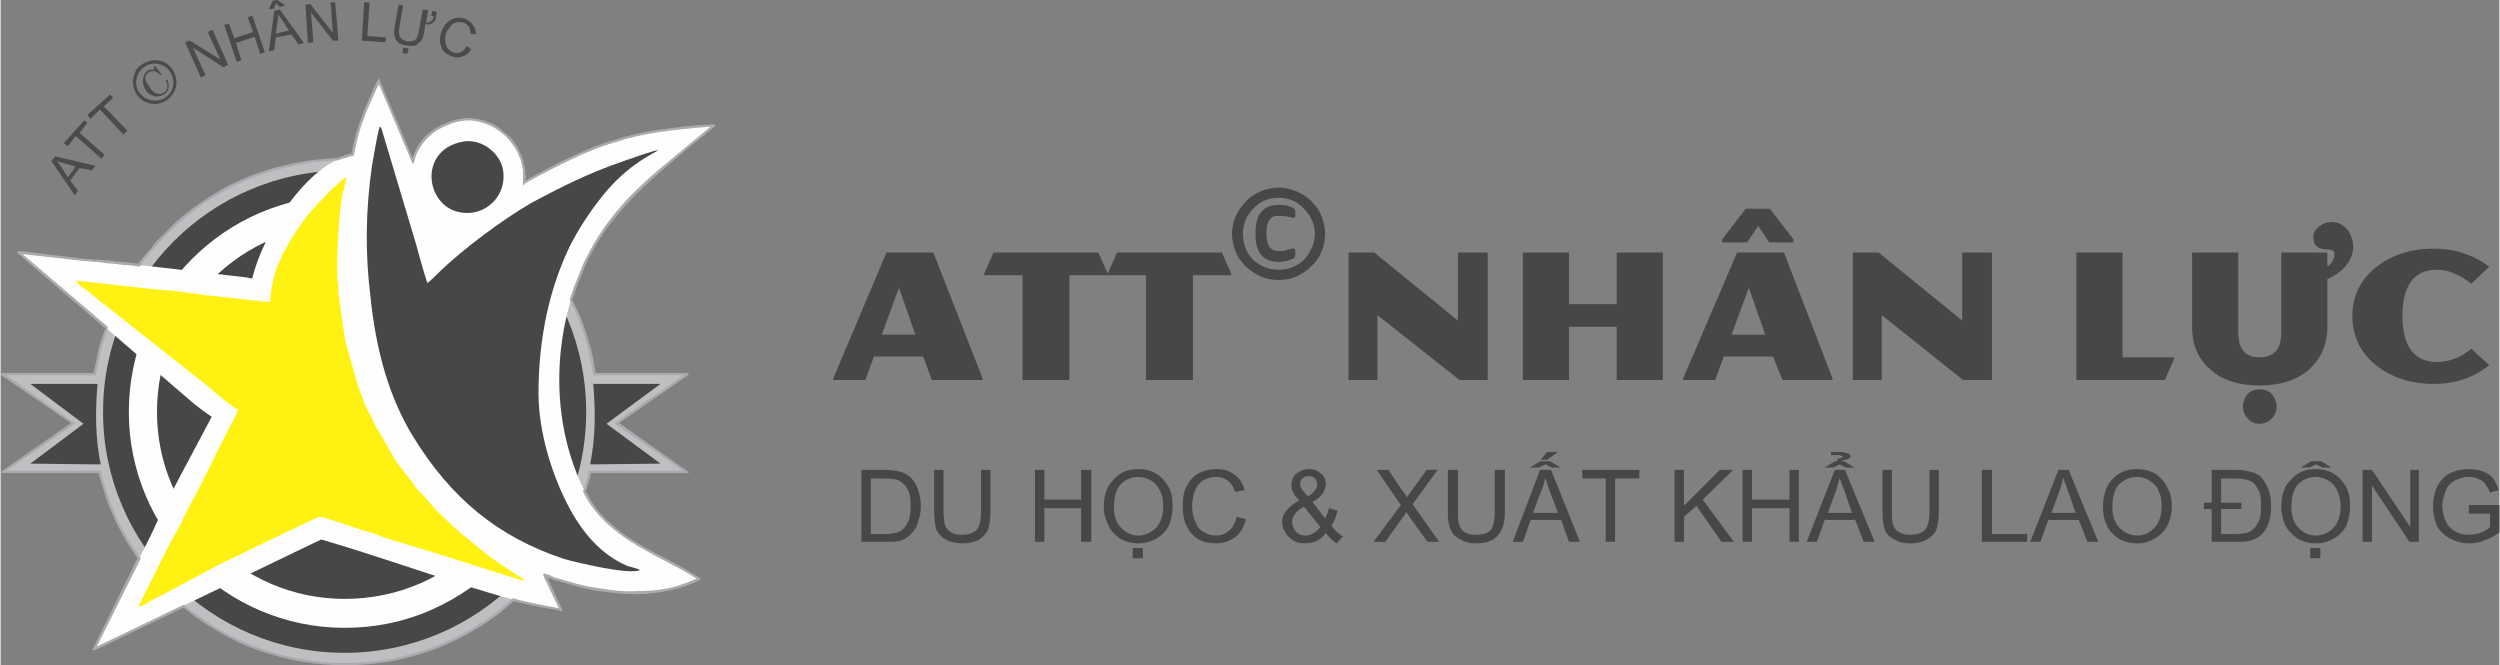
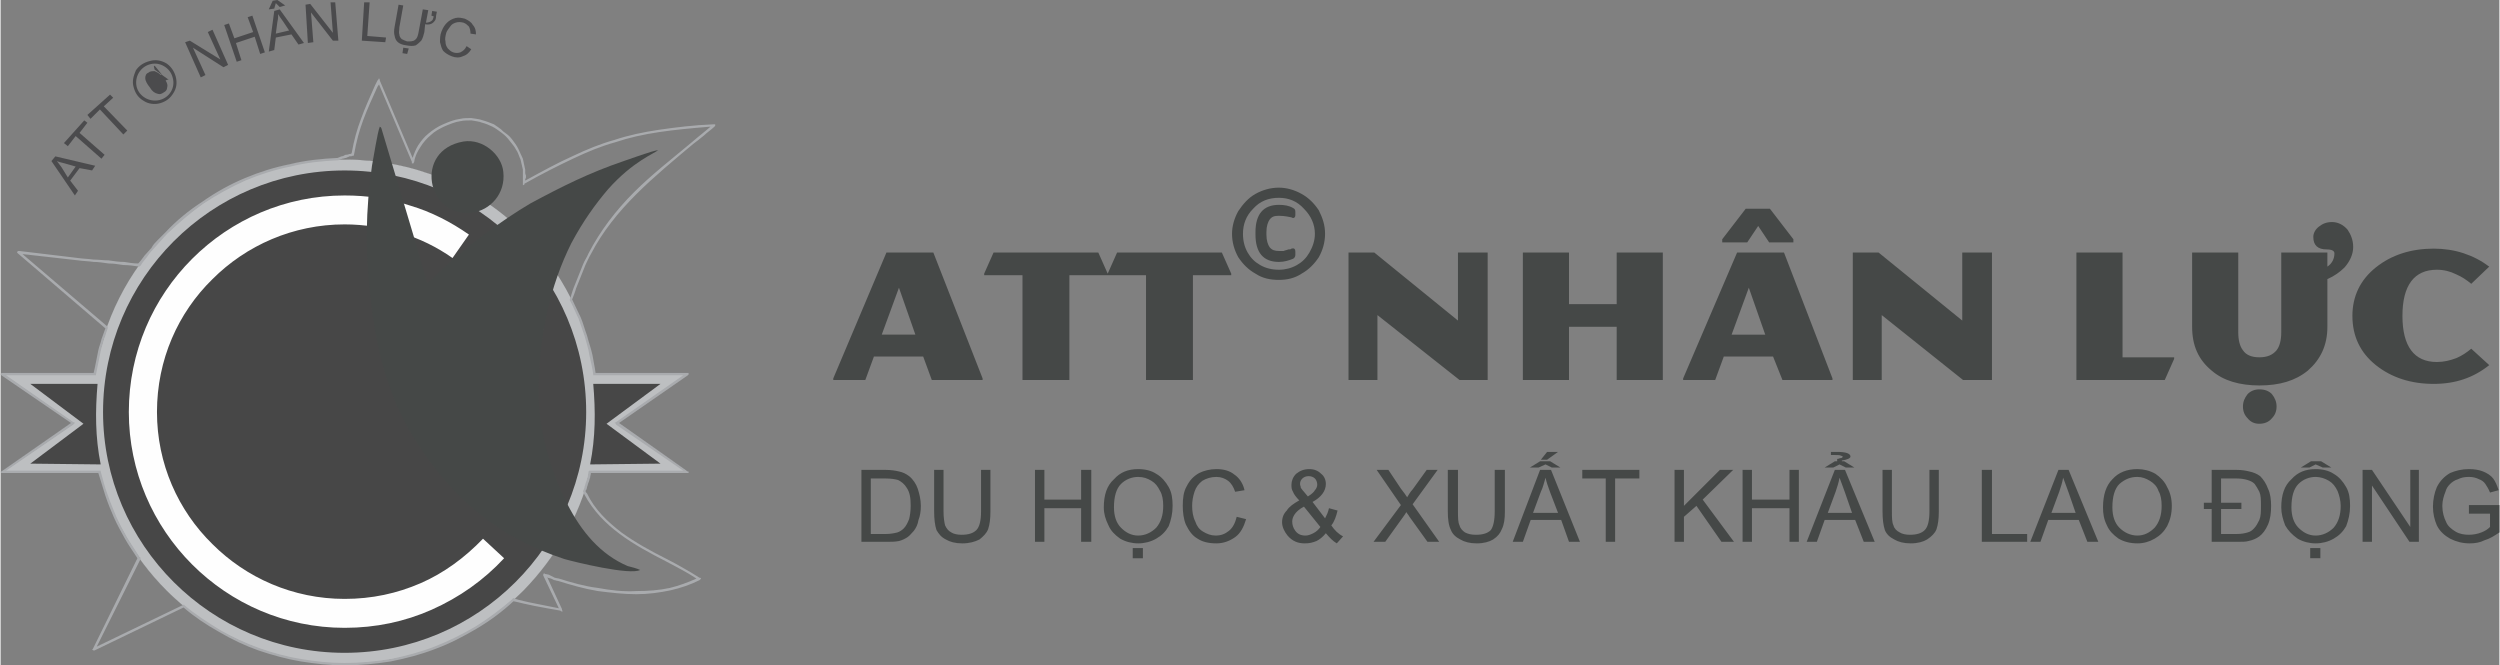
<svg xmlns="http://www.w3.org/2000/svg" xml:space="preserve" width="635px" height="169px" version="1.1" style="shape-rendering:geometricPrecision; text-rendering:geometricPrecision; image-rendering:optimizeQuality; fill-rule:evenodd; clip-rule:evenodd" viewBox="0 0 3196 851">
  <rect x="0" y="0" width="3196" height="851" fill="#808080" stroke="none" />
  <defs>
    <style type="text/css">
   
    .str1 {stroke:#474747;stroke-width:5.941}
    .str0 {stroke:#373435;stroke-width:5.24}
    .fil0 {fill:none}
    .fil4 {fill:#FEFEFE}
    .fil1 {fill:#BDBFC1}
    .fil11 {fill:#4B4B4D}
    .fil6 {fill:#FFF212}
    .fil7 {fill:#454847}
    .fil3 {fill:#474747}
    .fil5 {fill:#FEFEFE;fill-rule:nonzero}
    .fil9 {fill:#A9ABAE;fill-rule:nonzero}
    .fil8 {fill:#606062;fill-rule:nonzero}
    .fil12 {fill:#4B4B4D;fill-rule:nonzero}
    .fil2 {fill:#282829;fill-rule:nonzero}
    .fil10 {fill:#454847;fill-rule:nonzero}
   
  </style>
  </defs>
  <g id="Layer_x0020_1">
    <path class="fil0 str0" d="M124 482c21,-155 155,-275 316,-275 162,0 295,120 317,275m-628 119l-117 0 86 -60 -86 -59 112 0m633 0l111 0 -85 59 85 60 -117 0m0 0c-33,141 -160,245 -311,245 -151,0 -277,-104 -311,-245m311 -384c171,0 309,139 309,310 0,170 -138,309 -309,309 -170,0 -309,-139 -309,-309 0,-171 139,-310 309,-310z" />
    <path class="fil1" d="M760 479l118 0 -90 62 90 63 -124 0c-14,57 -44,109 -85,151 -61,61 -143,94 -229,94 -86,0 -167,-33 -228,-94 -42,-42 -71,-94 -85,-151l-125 0 90 -63 -90 -62 119 0c10,-69 42,-132 91,-181 61,-61 142,-94 228,-94 86,0 168,33 229,94 49,49 81,112 91,181l0 0 0 0zm-320 -258c-169,0 -306,137 -306,306 0,168 137,305 306,305 169,0 306,-137 306,-305 0,-169 -137,-306 -306,-306z" />
-     <path class="fil2" d="M760 478l118 0 2 0 -1 1 -90 62 90 63 1 0 -2 0 -124 0c-7,29 -18,56 -32,81 -14,26 -32,49 -53,70 -31,31 -66,54 -105,70 -39,16 -81,25 -124,25 -43,0 -85,-9 -124,-25 -38,-16 -74,-39 -104,-70 -21,-21 -39,-44 -53,-70 -15,-25 -26,-52 -33,-81l-124 0 -1 0 1 0 90 -63 -90 -62 -1 -1 1 0 118 0c6,-34 16,-66 31,-97 16,-30 36,-59 61,-83l0 0c30,-30 66,-54 104,-70 39,-16 81,-25 124,-25 43,0 85,9 124,25 39,16 74,40 105,70 24,24 45,53 60,83 15,30 26,63 31,97l0 0zm117 1l-117 0 -1 0 0 0 0 0 0 0c-5,-34 -15,-67 -31,-98 -15,-30 -35,-58 -60,-83 -30,-30 -66,-54 -104,-70 -39,-16 -81,-24 -124,-24 -43,0 -85,8 -123,24 -39,16 -75,40 -105,70l0 0c-24,25 -45,53 -60,83 -15,31 -26,64 -31,98l0 0 0 0 -118 0 90 62 0 0 0 1 -90 62 124 0 0 0 0 0c7,28 18,56 32,81 15,25 32,49 53,70 30,30 66,54 105,70 38,16 80,24 123,24 43,0 85,-8 124,-24 38,-16 74,-40 104,-70 21,-21 39,-45 53,-70 15,-25 26,-53 33,-81l0 0 0 0 123 0 -89 -62 0 -1 0 0 89 -62zm-437 -258c-84,0 -161,34 -216,89 -55,56 -89,132 -89,217 0,84 34,160 89,216 55,55 132,89 216,89 85,0 161,-34 216,-89 56,-56 90,-132 90,-216 0,-85 -34,-161 -90,-217 -55,-55 -131,-89 -216,-89zm-216 89c55,-55 132,-90 216,-90 85,0 161,35 217,90 55,55 90,132 90,217 0,84 -35,161 -90,216 -56,56 -132,90 -217,90 -84,0 -161,-34 -216,-90 -56,-55 -90,-132 -90,-216 0,-85 34,-162 90,-217z" />
    <path class="fil3" d="M128 594l-90 -1 68 -51 -68 -51 86 0c-3,35 -3,68 4,103z" />
    <path class="fil3 str1" d="M134 527c0,168 137,305 306,305 169,0 306,-137 306,-305 0,-169 -137,-306 -306,-306 -169,0 -306,137 -306,306z" />
-     <path class="fil4" d="M527 207c8,-29 32,-48 61,-53 19,-4 39,2 54,15 15,12 25,29 27,48 1,6 1,11 1,17 91,-52 137,-68 242,-74 -59,50 -123,96 -159,165 -48,93 -53,213 -4,307 28,56 95,77 144,108 -52,28 -124,20 -180,2 -6,-2 -12,-5 -17,-7l21 45c-50,-9 -74,-16 -122,-31 -61,-19 -123,-41 -185,-59l-291 140 73 -145c23,-51 52,-102 78,-152 -8,-5 -15,-11 -22,-16l-225 -194 76 9c72,5 145,15 217,23 2,1 4,1 6,1 12,-54 71,-150 129,-158 6,-38 17,-60 33,-94l43 103z" />
    <path class="fil5" d="M578 330c-20,-14 -42,-25 -66,-32 -22,-7 -47,-11 -72,-11 -66,0 -126,27 -169,70 -44,43 -71,103 -71,170 0,66 27,126 71,169 43,43 103,70 169,70 35,0 67,-7 97,-20 30,-13 57,-33 80,-57l27 25c-26,28 -57,50 -93,66 -34,15 -71,23 -111,23 -76,0 -145,-31 -195,-81 -50,-50 -81,-119 -81,-195 0,-77 31,-146 81,-196 50,-50 119,-81 195,-81 29,0 57,4 84,13 27,8 52,21 75,37l-21 30zm80 298c2,-4 3,-6 3,-7 2,-4 3,-6 5,-13l35 10c-3,11 -4,13 -7,19 -1,2 -2,5 -3,6l-33 -15zm2 -193c-2,-4 -3,-7 -4,-10 -3,-7 -5,-13 -9,-20l32 -18c6,10 8,17 11,25 1,3 3,7 4,9l-34 14z" />
    <path class="fil3" d="M754 594l90 -1 -69 -51 69 -51 -86 0c3,35 3,68 -4,103z" />
-     <path class="fil6" d="M670 743c-2,-4 -7,-6 -15,-11l-28 -19c-29,-23 -48,-38 -73,-64l-14 -16c-2,-2 -4,-4 -6,-6 -2,-2 -4,-4 -5,-7 -16,-21 -21,-24 -34,-49l-13 -22c-3,-5 -5,-10 -8,-16 -8,-13 -13,-29 -18,-43l-13 -46c-2,-8 -3,-11 -4,-20l-6 -43c-2,-9 0,-15 -2,-23 -2,-21 2,-95 7,-112 1,-4 4,-15 4,-19 -4,1 -6,4 -9,7 -8,7 -11,9 -17,16 -13,13 -26,27 -36,43 -8,11 -13,21 -15,25 -7,10 -4,8 -8,16 -1,3 -1,2 -3,6 0,2 -1,4 -2,6 -4,14 -7,25 -7,40 -11,0 -22,-2 -32,-3l-46 -5c-7,0 -10,-2 -15,-2 -11,-1 -21,-3 -31,-4 -41,-3 -82,-9 -124,-13 1,4 3,5 6,7 2,2 4,3 7,5 5,4 8,7 12,10l143 113c2,2 4,3 6,5 7,6 25,22 33,25 -10,22 -22,42 -32,64l-16 32c-3,7 -21,38 -24,47 -3,7 -14,24 -17,31l-39 78c4,0 11,-4 15,-7 4,-2 9,-5 14,-7l71 -38c13,-7 30,-14 43,-21 6,-3 10,-5 15,-7 5,-3 10,-5 14,-7l59 -28c5,-1 56,18 66,20 4,1 11,4 16,6l49 15c16,4 122,39 132,41z" />
    <path class="fil7" d="M688 503c0,-73 15,-138 42,-192 15,-28 30,-49 47,-69 32,-36 60,-46 64,-50 -8,1 -35,11 -44,14 -44,15 -78,32 -119,54 -36,21 -86,58 -117,88 -3,3 -12,12 -15,14 -2,-4 -13,-43 -15,-51l-44 -147c-1,-2 -1,-1 -2,-2 -3,7 -8,40 -10,50 -8,56 -9,110 -2,167 7,69 24,130 55,180 48,78 108,128 193,156 14,4 84,21 97,14 -4,-2 -12,-4 -16,-5 -35,-15 -59,-44 -77,-79 -19,-37 -37,-91 -37,-142z" />
    <path class="fil7" d="M592 181c-64,11 -47,98 11,91 23,-3 43,-24 40,-52 -2,-22 -26,-43 -51,-39z" />
    <path class="fil8" d="M760 478l118 0 2 0 -1 1 -90 62 90 62 1 1 -2 0 -124 0c-1,4 -2,8 -3,12 -1,4 -2,9 -4,13l1 1c0,1 1,1 1,2 21,41 63,63 103,84 14,8 28,15 42,24l0 0 -1 1c-23,12 -51,17 -80,17 -34,1 -69,-6 -100,-16 -3,-1 -6,-2 -9,-3 -2,-1 -5,-2 -8,-3l21 44 0 0 -1 0c-12,-2 -23,-4 -32,-6 -10,-2 -19,-4 -28,-6 -30,26 -64,47 -100,61 -37,14 -76,21 -116,21 -38,0 -75,-7 -110,-19 -34,-13 -67,-31 -96,-55l-115 55 -1 0 1 -1 58 -116c-12,-17 -22,-34 -31,-53 -8,-18 -15,-37 -20,-57l-124 0 -1 0 1 -1 89 -62 -89 -62 -1 -1 1 0 118 0c2,-10 4,-20 6,-29 3,-10 6,-20 9,-29l-112 -97 -1 -1 1 1 76 8 0 0c13,1 26,2 39,4 13,1 26,2 39,4 5,-8 11,-15 16,-21 6,-7 12,-14 19,-20 29,-30 63,-53 101,-69 37,-16 77,-25 119,-26 3,-1 6,-2 9,-3 3,-1 6,-2 9,-3 6,-35 16,-56 30,-87 1,-2 2,-4 3,-6l1 -1 0 1 43 101c4,-13 11,-25 21,-34 11,-9 25,-15 40,-18 9,-1 19,-1 28,2 10,2 19,7 27,13 7,6 13,14 18,22 5,9 8,18 9,27 0,3 0,6 0,8 0,3 0,5 0,8 46,-26 80,-42 115,-53 36,-11 74,-17 127,-20l2 0 -1 1c-9,7 -19,15 -28,22 -50,42 -101,84 -131,142 -5,9 -9,19 -13,28 -4,10 -8,20 -11,30 8,15 14,31 19,47 5,16 9,32 11,48l0 0 0 0zm117 1l-117 0 -1 0 0 0 0 0 0 0c-2,-17 -6,-33 -11,-49 -5,-16 -11,-32 -19,-46l0 -1 0 0c3,-10 7,-20 11,-30 4,-10 8,-19 13,-29 30,-58 81,-100 132,-141 8,-8 17,-15 26,-22 -52,3 -90,9 -125,20 -36,11 -70,27 -116,53l-1 1 0 -1c0,-3 1,-6 0,-9 0,-2 0,-5 0,-8 -1,-9 -4,-18 -9,-26 -4,-8 -11,-16 -18,-22 -8,-6 -17,-11 -26,-13 -9,-3 -19,-3 -28,-2 -15,3 -29,9 -39,18 -10,9 -18,21 -21,35l-1 1 0 -1 -43 -102 -3 5c-14,31 -24,53 -30,88l0 0 0 0c-3,1 -6,1 -10,2 -3,1 -6,3 -9,4l0 0 0 0c-42,1 -82,10 -119,26 -37,16 -71,39 -101,69 -6,6 -12,12 -18,19 -6,7 -11,14 -16,21l-1 1 0 0c-13,-2 -26,-3 -39,-4 -13,-2 -26,-3 -39,-4l0 0 -74 -8 111 95 0 0 0 1c-3,9 -6,19 -9,29 -2,10 -4,20 -6,30l0 0 0 0 -117 0 89 62 0 0 0 1 -89 61 123 0 0 0 0 1c5,20 12,39 20,57 9,19 19,36 31,53l0 0 0 0 -58 115 114 -54 0 0 0 0c29,24 62,42 97,55 34,12 71,19 109,19 40,0 79,-7 116,-21 36,-14 70,-35 99,-61l1 0 0 0c9,2 18,4 28,6 9,2 20,4 32,6l-21 -44 0 -1 1 1c3,1 6,2 9,3 3,1 6,2 9,3 30,10 65,17 99,17 28,-1 56,-6 79,-18 -12,-8 -26,-15 -41,-23 -40,-21 -82,-43 -103,-85 0,0 -1,-1 -1,-1 0,-1 0,-2 -1,-2l0 0 0 -1c2,-4 3,-8 4,-12 1,-4 2,-8 3,-12l1 -1 0 0 123 0 -89 -61 -1 -1 1 0 89 -62z" />
    <g>
      <path class="fil9" d="M761 477l117 0 2 0 0 2 -1 1 -88 61 88 62 1 0 0 2 -2 0 -123 0c0,2 -1,4 -1,6 -1,2 -1,4 -2,6 -1,2 -1,4 -2,6 0,2 -1,4 -2,5l1 2 1 1c10,21 26,36 44,50 18,13 38,24 58,34 8,4 15,8 22,12 7,4 14,8 20,12l1 0 1 1 -1 1 -1 1 0 0c-12,6 -24,10 -37,13 -14,3 -29,5 -44,5 -16,0 -33,-2 -49,-4 -18,-3 -35,-8 -51,-13l0 0c-2,0 -3,-1 -5,-1l0 0 -4 -2 0 0 -4 -1 0 0 -1 -1 19 41 0 1 1 2 -2 0 -1 -1c-6,-1 -12,-2 -17,-3 -5,-1 -11,-2 -16,-3 -5,-1 -9,-2 -14,-3 -4,-1 -8,-2 -13,-3 -14,13 -30,25 -47,35 -17,10 -34,19 -53,26 -18,7 -37,12 -57,16 -19,3 -39,5 -59,5 -19,0 -37,-2 -56,-5 -18,-3 -36,-8 -54,-14 -17,-6 -34,-14 -51,-24 -16,-9 -31,-19 -45,-31l-114 55 -1 0 -2 -1 1 -1 0 0 57 -116c-5,-8 -11,-16 -16,-25 -5,-9 -10,-18 -14,-27 -4,-9 -8,-19 -11,-28 -3,-10 -6,-19 -9,-29l-123 0 -1 0 -1 -2 1 0 89 -62 -89 -61 -1 -1 1 -2 1 0 117 0c1,-4 2,-9 3,-14 1,-5 2,-10 3,-15 1,-5 3,-9 4,-14 2,-5 3,-9 5,-14l-112 -96 -1 -1 1 -2 2 0 75 9 0 0c7,1 13,1 20,2l0 0c6,0 13,1 19,1 7,1 13,2 20,2 6,1 12,2 18,2 3,-3 5,-6 8,-10 3,-3 6,-7 9,-10 2,-4 5,-7 8,-10 3,-3 7,-7 10,-10l0 0c14,-15 30,-28 47,-39 17,-12 35,-22 54,-30 19,-8 38,-14 58,-18 20,-5 41,-7 61,-8 2,-1 3,-1 5,-2l0 0c2,0 3,-1 5,-2 1,0 3,0 5,-1 1,0 2,0 3,-1 3,-17 7,-31 12,-44 5,-14 11,-27 18,-43l3 -6 1 -1 1 -2 1 2 0 1 42 99c2,-6 4,-11 7,-16 4,-6 8,-11 13,-15 6,-5 12,-9 19,-12 7,-3 14,-6 22,-7 4,-1 9,-1 14,-1 5,1 10,1 15,3 4,1 9,3 14,5 4,3 8,5 12,9 4,3 8,6 11,10l0 0c3,4 6,8 8,12 2,4 4,9 6,13 1,5 2,9 3,14 0,1 0,3 0,4 0,2 1,3 1,4 0,2 0,3 -1,4l0 2c22,-12 42,-23 60,-31 19,-9 36,-16 54,-21 18,-6 37,-10 57,-13 21,-3 44,-6 70,-7l0 0 2 0 0 2 -1 1c-4,4 -9,7 -13,11 -6,5 -10,8 -14,11l0 0c-50,42 -101,83 -131,141 -3,5 -5,10 -7,14 -2,5 -4,10 -6,15 -2,5 -4,10 -6,15 -1,4 -3,9 -5,14 4,8 7,15 11,23 3,7 5,15 8,23 2,8 5,16 7,25 1,7 3,15 4,23zm112 3l-113 0 -1 0 -1 0 0 0 0 -1 0 0 0 0c-1,-8 -3,-16 -5,-25 -1,-8 -4,-16 -6,-24 -3,-8 -5,-15 -8,-23 -4,-8 -7,-16 -11,-23l0 0 0 0 0 -1 0 0 0 0c2,-5 3,-10 5,-15 2,-5 4,-10 6,-15 2,-5 4,-10 6,-15 2,-5 5,-9 7,-14 15,-29 35,-55 58,-78 23,-23 49,-43 74,-64l0 0 0 0 0 0c8,-7 16,-13 24,-20 -25,2 -46,4 -66,7 -20,3 -38,7 -56,13 -18,5 -35,12 -54,21 -19,9 -39,19 -62,32l0 1 -2 1 0 -3 0 0c0,-2 0,-3 0,-5 0,-1 0,-2 0,-4 0,-1 0,-2 0,-4 0,-1 0,-2 0,-4 -1,-4 -2,-9 -3,-13 -2,-4 -3,-9 -6,-13 -2,-4 -5,-7 -8,-11 -3,-4 -6,-7 -10,-10 -4,-3 -8,-6 -12,-8 -4,-2 -9,-4 -13,-5 -5,-2 -9,-2 -14,-3 -5,0 -9,0 -14,1 -7,1 -14,4 -21,7 -6,3 -12,6 -17,11 -5,4 -10,10 -13,15 -4,6 -7,12 -8,19l0 0 -1 2 -2 0 0 -2 -42 -99 -2 3c-14,31 -24,52 -30,87l0 0 0 1 -1 0 0 0c-2,1 -3,1 -5,1 -1,1 -3,1 -4,2 -2,0 -3,1 -5,1l0 0c-2,1 -3,1 -5,2l0 0 0 0 0 0 0 0c-21,1 -41,3 -61,8 -20,4 -39,10 -58,18 -18,8 -36,18 -53,29 -17,12 -32,25 -47,39l0 0c-3,3 -6,7 -9,10 -3,3 -6,7 -9,10 -3,3 -6,7 -8,10 -3,4 -6,7 -8,11l0 0 -1 0 0 1 -1 0 0 0c-6,-1 -13,-2 -20,-2 -6,-1 -13,-2 -19,-2 -7,-1 -13,-2 -19,-2 -7,-1 -13,-1 -20,-2l0 0 0 0 -71 -8 109 93 0 0 0 0 0 1 0 1 0 0 0 0c-2,5 -3,10 -5,14 -1,5 -3,10 -4,15 -1,5 -2,10 -3,15 -1,5 -2,10 -3,15l0 0 0 0 0 1 -1 0 0 0 -114 0 86 60 1 0 1 1 -1 1 -1 1 0 0 -86 59 120 0 0 0 1 0 0 1 0 0 0 0c3,10 5,20 9,30 3,9 7,18 11,28 4,9 9,18 14,27 5,8 11,17 16,25l1 0 0 0 0 1 0 0 0 1 0 0 -56 112 110 -53 0 0 1 0 0 -1 1 1 0 0c14,12 30,22 46,32 16,9 33,17 50,23 17,6 35,11 54,14 18,3 36,5 55,5 20,0 40,-2 59,-5 19,-4 38,-9 56,-16 18,-7 36,-16 53,-26 16,-10 32,-22 47,-35l0 0 0 -1 1 0 0 0 0 0c5,2 9,3 14,4 4,1 9,2 14,3 5,1 10,2 15,3 5,1 10,2 15,3l-20 -42 0 -1 1 -2 1 1 5 1 0 0 4 2 4 2 0 0 5 1 0 0c16,5 33,10 50,12 16,3 33,5 49,4l0 0c15,0 29,-1 43,-4 12,-3 23,-7 34,-12 -12,-8 -26,-15 -39,-22l0 0 0 0 0 0c-41,-21 -82,-44 -104,-85l0 0 -1 -2 0 0 -1 -2 0 0 0 -1 0 0 0 0c1,-2 2,-4 2,-6 1,-2 1,-4 2,-6l0 0c1,-2 1,-4 2,-6 0,-2 1,-5 1,-7l0 0 1 -1 1 0 0 0 119 0 -86 -59 0 0 0 -1 -2 -1 2 -1 0 0 0 0 86 -60zm-441 -275l0 0 0 0z" />
    </g>
    <path class="fil10" d="M1191 486l-11 -30 -63 0 -11 30 -41 0 0 -2 68 -161 60 0 63 161 0 2 -65 0zm-42 -118l-22 60 43 0 -21 -60zm218 -16l0 134 -60 0 0 -134 -49 0 0 -2 12 -27 134 0 12 27 0 2 -49 0zm158 0l0 134 -60 0 0 -134 -49 0 0 -2 12 -27 134 0 12 27 0 2 -49 0zm341 134l-105 -83 0 83 -37 0 0 -163 33 0 107 87 0 -87 38 0 0 163 -36 0zm201 0l0 -68 -61 0 0 68 -59 0 0 -163 59 0 0 66 61 0 0 -66 59 0 0 163 -59 0zm195 -176l-14 -21 -14 21 -32 0 0 -4 30 -39 31 0 30 39 0 4 -31 0zm17 176l-12 -30 -63 0 -11 30 -41 0 0 -2 69 -161 60 0 62 161 0 2 -64 0zm-43 -118l-22 60 43 0 -21 -60zm274 118l-104 -83 0 83 -37 0 0 -163 33 0 107 87 0 -87 38 0 0 163 -37 0zm258 0l-113 0 0 -163 59 0 0 134 66 0 0 2 -12 27zm143 34c0,6 -2,11 -6,15 -4,5 -10,7 -16,7 -6,0 -11,-2 -15,-7 -4,-4 -6,-9 -6,-15 0,-6 2,-11 6,-16 4,-4 9,-6 15,-6 7,0 12,2 16,6 4,5 6,10 6,16zm65 -163l0 61c0,24 -9,42 -25,56 -16,13 -36,19 -62,19 -25,0 -46,-6 -61,-19 -17,-14 -25,-32 -25,-56l0 -95 59 0 0 102c0,10 2,18 6,23 4,6 11,9 21,9 10,0 17,-3 22,-9 4,-5 6,-13 6,-23l0 -102 59 0 0 18c6,-4 9,-10 9,-17 0,-3 -3,-5 -10,-5 -11,0 -17,-5 -17,-16 0,-5 3,-10 7,-13 5,-4 10,-6 17,-6 8,0 15,4 20,10 4,6 7,13 7,22 0,9 -4,18 -11,26 -6,6 -13,11 -22,15zm207 110c-20,16 -43,24 -71,24 -29,0 -54,-8 -74,-24 -20,-16 -30,-37 -30,-63 0,-25 10,-46 30,-62 20,-16 45,-24 74,-24 27,0 51,8 71,23l-23 22c-6,-5 -12,-9 -19,-12 -8,-4 -16,-6 -25,-6 -29,0 -44,20 -44,59 0,39 15,59 44,59 9,0 17,-2 25,-5 7,-3 13,-7 19,-12l23 21z" />
    <path class="fil10" d="M1605 300l0 -3c0,-23 10,-35 30,-35 7,0 13,1 18,4 2,1 3,2 3,5l0 4c0,3 -2,5 -5,3 -9,-2 -14,-2 -16,-2 -6,0 -9,1 -12,5 -2,3 -4,8 -4,16l0 3c0,8 2,13 4,16 3,4 7,5 12,5 2,0 4,0 6,0 2,-1 4,-1 6,-2 2,0 3,0 4,-1 3,-1 5,0 5,4l0 4c0,2 -1,4 -3,5 -5,2 -11,4 -18,4 -20,0 -30,-12 -30,-35zm89 -1c0,11 -3,21 -8,30 -6,9 -13,16 -22,21 -9,6 -19,8 -29,8 -11,0 -21,-2 -30,-8 -9,-5 -16,-12 -22,-21 -5,-9 -8,-19 -8,-30 0,-10 3,-20 8,-29 6,-9 13,-17 22,-22 9,-5 19,-8 30,-8 10,0 20,3 29,8 9,5 16,12 22,21 5,10 8,19 8,30zm-13 0c0,-12 -5,-23 -14,-32 -9,-10 -20,-14 -32,-14 -13,0 -24,4 -33,14 -9,9 -13,20 -13,32 0,9 2,17 6,24 4,7 9,12 16,16 7,4 15,6 24,6 8,0 16,-2 23,-6 7,-4 12,-9 16,-16 4,-7 7,-15 7,-24z" />
    <path class="fil10" d="M1101 693l0 -92 31 0c7,0 13,1 17,2 5,1 9,3 13,6 5,4 9,10 11,16 2,6 4,14 4,22 0,7 -1,13 -3,18 -1,6 -3,10 -6,14 -3,3 -5,6 -8,8 -3,2 -7,4 -11,5 -5,1 -10,1 -15,1l-33 0zm12 -10l19 0c6,0 11,-1 15,-2 3,-1 6,-3 8,-5 3,-3 5,-7 7,-12 1,-4 2,-10 2,-17 0,-10 -1,-17 -5,-23 -3,-5 -7,-8 -11,-10 -3,-1 -9,-2 -16,-2l-19 0 0 71zm141 -82l12 0 0 53c0,10 -1,17 -3,23 -2,5 -6,9 -11,13 -6,3 -13,5 -22,5 -9,0 -16,-2 -21,-5 -6,-3 -9,-7 -12,-12 -2,-6 -3,-14 -3,-24l0 -53 12 0 0 53c0,8 1,14 2,18 2,4 4,7 8,9 3,2 8,3 13,3 9,0 15,-2 19,-6 4,-4 6,-12 6,-24l0 -53zm69 92l0 -92 12 0 0 38 47 0 0 -38 13 0 0 92 -13 0 0 -43 -47 0 0 43 -12 0zm88 -44c0,-16 4,-28 13,-36 8,-9 18,-13 31,-13 9,0 17,2 23,6 7,4 12,10 16,17 4,7 5,15 5,24 0,10 -2,18 -5,26 -4,7 -9,12 -16,16 -7,4 -15,6 -23,6 -8,0 -16,-2 -23,-6 -7,-5 -12,-10 -15,-17 -4,-8 -6,-15 -6,-23zm13 0c0,11 3,20 9,26 6,6 13,10 22,10 9,0 17,-4 23,-10 6,-7 9,-16 9,-28 0,-7 -1,-14 -4,-19 -3,-6 -6,-10 -11,-13 -5,-3 -10,-5 -17,-5 -8,0 -16,3 -22,9 -6,6 -9,16 -9,30zm24 65l0 -13 13 0 0 13 -13 0zm133 -53l12 3c-3,10 -7,18 -14,23 -7,5 -15,8 -24,8 -10,0 -18,-2 -24,-6 -7,-4 -11,-10 -15,-18 -3,-7 -4,-16 -4,-24 0,-10 1,-18 5,-25 4,-8 9,-13 16,-17 6,-3 14,-5 22,-5 9,0 17,2 23,7 6,4 11,11 13,20l-12 2c-2,-6 -5,-11 -9,-14 -4,-3 -9,-5 -15,-5 -7,0 -13,2 -18,5 -5,4 -8,8 -10,14 -2,6 -3,12 -3,18 0,7 1,14 4,20 2,6 5,10 10,13 5,3 10,5 16,5 7,0 12,-2 17,-6 5,-4 8,-10 10,-18zm114 21c-4,5 -8,8 -12,10 -5,2 -9,3 -15,3 -9,0 -16,-3 -22,-10 -4,-5 -7,-11 -7,-17 0,-6 2,-11 6,-15 3,-5 9,-9 16,-13 -4,-4 -7,-8 -8,-11 -2,-3 -2,-6 -2,-9 0,-5 2,-10 6,-14 5,-4 10,-6 17,-6 6,0 11,2 15,6 4,3 6,8 6,13 0,9 -6,17 -17,23l16 21c2,-4 4,-8 5,-13l11 3c-2,8 -4,14 -8,19 4,6 9,11 15,14l-8 9c-5,-3 -9,-7 -14,-13zm-23 -47c5,-3 8,-6 9,-8 2,-2 3,-5 3,-7 0,-3 -1,-6 -3,-8 -2,-2 -5,-3 -8,-3 -3,0 -6,1 -8,3 -2,2 -3,4 -3,7 0,2 1,3 1,5 1,1 2,3 4,5l5 6zm16 39l-21 -26c-6,3 -10,7 -12,10 -2,3 -3,6 -3,9 0,4 1,8 4,12 3,4 7,6 13,6 3,0 6,-1 10,-3 4,-2 7,-5 9,-8zm68 19l35 -47 -31 -45 15 0 16 24c4,5 6,8 8,11 2,-3 4,-7 7,-10l18 -25 14 0 -32 44 34 48 -15 0 -23 -32c-1,-2 -3,-4 -4,-6 -2,3 -3,5 -4,6l-23 32 -15 0zm155 -92l13 0 0 53c0,10 -1,17 -4,23 -2,5 -5,9 -11,13 -5,3 -12,5 -21,5 -9,0 -16,-2 -21,-5 -6,-3 -10,-7 -12,-12 -3,-6 -4,-14 -4,-24l0 -53 13 0 0 53c0,8 0,14 2,18 1,4 4,7 7,9 4,2 8,3 14,3 9,0 15,-2 19,-6 3,-4 5,-12 5,-24l0 -53zm23 92l35 -92 14 0 37 92 -14 0 -10 -28 -39 0 -10 28 -13 0zm26 -37l32 0 -10 -26c-3,-8 -5,-14 -6,-19 -2,6 -3,12 -6,18l-10 27zm16 -62l-9 4 -11 0 13 -8 13 0 13 8 -11 0 -8 -4zm2 -16l14 0 -14 10 -8 0 8 -10zm75 115l0 -81 -30 0 0 -11 73 0 0 11 -31 0 0 81 -12 0zm88 0l0 -92 12 0 0 46 46 -46 17 0 -39 38 40 54 -16 0 -32 -46 -16 14 0 32 -12 0zm87 0l0 -92 12 0 0 38 48 0 0 -38 12 0 0 92 -12 0 0 -43 -48 0 0 43 -12 0zm82 0l36 -92 13 0 38 92 -14 0 -11 -28 -39 0 -10 28 -13 0zm27 -37l31 0 -9 -26c-3,-8 -5,-14 -7,-19 -1,6 -3,12 -5,18l-10 27zm15 -62l-8 4 -11 0 13 -8 12 0 13 8 -11 0 -8 -4zm-3 -7c2,0 3,-1 4,-1 2,0 3,-1 3,-2 0,0 0,-1 -2,-1 -1,-1 -4,-1 -7,-1 -1,0 -1,0 -3,0 -1,0 -2,0 -3,0l0 -4c1,0 4,0 8,0 11,0 17,2 17,6 0,2 -4,4 -11,5l0 1 -6 0 0 -3zm118 14l12 0 0 53c0,10 -1,17 -3,23 -2,5 -6,9 -12,13 -5,3 -12,5 -21,5 -9,0 -16,-2 -21,-5 -6,-3 -10,-7 -12,-12 -2,-6 -3,-14 -3,-24l0 -53 12 0 0 53c0,8 0,14 2,18 1,4 4,7 8,9 3,2 8,3 13,3 9,0 15,-2 19,-6 4,-4 6,-12 6,-24l0 -53zm67 92l0 -92 13 0 0 82 45 0 0 10 -58 0zm62 0l36 -92 13 0 38 92 -14 0 -11 -28 -39 0 -10 28 -13 0zm27 -37l31 0 -9 -26c-3,-8 -5,-14 -7,-19 -1,6 -3,12 -5,18l-10 27zm66 -7c0,-16 4,-28 12,-36 8,-9 19,-13 32,-13 8,0 16,2 23,6 6,4 12,10 15,17 4,7 6,15 6,24 0,10 -2,18 -6,26 -4,7 -9,12 -16,16 -7,4 -14,6 -22,6 -9,0 -17,-2 -24,-6 -7,-5 -12,-10 -15,-17 -4,-8 -5,-15 -5,-23zm12 0c0,11 3,20 9,26 6,6 14,10 23,10 9,0 16,-4 22,-10 6,-7 9,-16 9,-28 0,-7 -1,-14 -4,-19 -2,-6 -6,-10 -11,-13 -5,-3 -10,-5 -16,-5 -9,0 -16,3 -23,9 -6,6 -9,16 -9,30zm127 44l0 -42 -10 0 0 -8 10 0 0 -42 32 0c7,0 12,1 16,2 5,1 10,3 14,6 4,4 8,10 10,16 3,6 4,14 4,22 0,9 -1,17 -4,24 -3,7 -7,12 -11,15 -4,3 -9,5 -14,6 -3,1 -8,1 -14,1l-33 0zm12 -10l20 0c6,0 11,-1 14,-2 4,-1 6,-3 8,-5 3,-3 5,-7 7,-11 2,-5 2,-11 2,-18 0,-8 0,-13 -2,-18 -2,-4 -4,-7 -6,-10 -3,-3 -6,-4 -9,-5 -3,-1 -8,-2 -14,-2l-20 0 0 31 26 0 0 8 -26 0 0 32zm77 -34c0,-16 4,-28 13,-36 8,-9 18,-13 31,-13 9,0 17,2 23,6 7,4 12,10 16,17 4,7 5,15 5,24 0,10 -2,18 -5,26 -4,7 -9,12 -16,16 -7,4 -15,6 -23,6 -8,0 -16,-2 -23,-6 -7,-5 -12,-10 -16,-17 -3,-8 -5,-15 -5,-23zm13 0c0,11 3,20 9,26 6,6 13,10 22,10 9,0 17,-4 23,-10 6,-7 9,-16 9,-28 0,-7 -2,-14 -4,-19 -3,-6 -6,-10 -11,-13 -5,-3 -11,-5 -17,-5 -8,0 -16,3 -22,9 -6,6 -9,16 -9,30zm31 -55l-8 4 -11 0 13 -8 13 0 13 8 -11 0 -9 -4zm-7 120l0 -13 13 0 0 13 -13 0zm67 -21l0 -92 12 0 49 73 0 -73 11 0 0 92 -12 0 -48 -72 0 72 -12 0zm136 -36l0 -11 39 0 0 35c-6,4 -12,8 -19,10 -6,3 -12,4 -19,4 -9,0 -17,-2 -25,-6 -7,-4 -13,-9 -17,-17 -3,-7 -5,-15 -5,-24 0,-9 2,-18 5,-25 4,-8 10,-14 17,-18 7,-3 15,-5 24,-5 7,0 13,1 18,3 5,2 10,5 13,9 3,4 5,9 7,15l-11 3c-2,-5 -4,-8 -6,-11 -2,-3 -5,-5 -8,-6 -4,-2 -8,-3 -13,-3 -6,0 -10,1 -14,3 -4,1 -8,4 -10,6 -3,3 -5,6 -6,10 -2,5 -4,11 -4,18 0,8 2,15 5,21 2,5 7,9 12,12 5,3 11,4 17,4 5,0 11,-1 16,-3 5,-2 8,-4 11,-7l0 -17 -27 0z" />
    <g>
      <path class="fil11" d="M191 78c7,-2 14,-1 21,3 6,4 10,10 12,17 2,8 1,15 -3,21 -4,7 -10,11 -17,13 -7,2 -15,1 -21,-3 -7,-4 -11,-10 -13,-18 -2,-7 0,-14 3,-21 4,-6 10,-10 18,-12zm1 4c12,-3 25,5 28,17 4,13 -4,26 -17,29 -13,3 -26,-5 -29,-17 -3,-13 5,-26 18,-29z" />
-       <path class="fil12" d="M197 89l-1 -4 1 -1 9 11 -1 1c-3,-3 -6,-4 -8,-5 -3,0 -6,0 -8,2 -3,1 -4,4 -4,7 0,3 2,7 6,12 3,5 6,7 10,8 3,1 5,0 8,-2 2,-1 4,-3 4,-6 1,-3 0,-6 -2,-9l2 -1c2,4 2,7 2,10 -1,4 -2,6 -5,8 -2,1 -3,2 -4,2 -1,1 -3,1 -4,1 -3,1 -6,0 -8,-1 -3,-1 -6,-3 -8,-6 0,0 0,-1 -1,-1 0,-1 0,-1 0,-1 0,-1 -1,-1 -1,-1 0,-1 0,-1 0,-1 -1,-2 -1,-4 -2,-5 0,-4 0,-7 1,-9 1,-3 2,-5 4,-7 2,-1 3,-1 4,-2 1,0 2,0 3,0 0,0 1,0 1,0l2 0z" />
+       <path class="fil12" d="M197 89l-1 -4 1 -1 9 11 -1 1c-3,-3 -6,-4 -8,-5 -3,0 -6,0 -8,2 -3,1 -4,4 -4,7 0,3 2,7 6,12 3,5 6,7 10,8 3,1 5,0 8,-2 2,-1 4,-3 4,-6 1,-3 0,-6 -2,-9l2 -1l2 0z" />
      <path class="fil12" d="M95 250l-30 -44 5 -6 51 12 -4 6 -16 -3 -12 16 10 13 -4 6zm-9 -23l10 -14 -14 -4c-4,-1 -8,-2 -10,-3 2,3 4,5 6,8l8 13zm43 -24l-33 -29 -10 13 -5 -4 26 -29 4 3 -10 13 32 28 -4 5zm28 -31l-30 -32 -12 12 -4 -5 29 -26 4 4 -12 11 30 31 -5 5zm99 -73l-20 -45 6 -2 39 24 -16 -35 6 -3 20 45 -6 3 -39 -25 16 35 -6 3zm46 -20l-16 -47 6 -2 7 19 24 -8 -7 -19 6 -2 16 47 -6 2 -7 -22 -24 8 7 22 -6 2zm41 -13l7 -52 7 -2 31 43 -7 2 -9 -13 -20 4 -2 16 -7 2zm9 -23l17 -4 -8 -12c-3,-4 -5,-7 -6,-9 0,3 0,6 -1,10l-2 15zm0 -39l-2 7 -7 1 5 -11 6 -1 10 7 -7 2 -5 -5zm41 51l-3 -49 6 -1 29 37 -3 -39 6 0 4 49 -7 0 -28 -36 3 38 -7 1zm69 -3l3 -49 7 0 -3 43 24 2 -1 6 -30 -2zm89 -32l1 -6 6 1 -1 5c0,4 -1,6 -2,7 -3,4 -7,5 -12,4l-1 10c-1,4 -2,8 -4,11 -2,2 -4,4 -7,6 -3,1 -7,1 -12,0 -9,-1 -14,-5 -15,-12 -1,-3 -1,-7 0,-12l5 -28 6 1 -5 28c0,4 -1,7 0,9 0,2 1,4 3,6 2,1 4,2 7,3 4,0 8,0 10,-2 3,-2 4,-6 5,-12l5 -27 7 1 -3 16c3,0 6,-1 8,-3 1,-1 1,-2 2,-5l-3 -1zm-37 48l1 -7 7 1 -2 7 -6 -1zm82 -9l6 4c-3,5 -7,8 -11,9 -4,2 -9,2 -14,0 -5,-2 -8,-4 -11,-7 -2,-3 -3,-7 -4,-11 0,-5 0,-9 2,-14 2,-5 4,-8 7,-11 3,-3 7,-5 11,-6 4,-1 8,0 12,1 4,2 8,4 10,8 3,3 4,7 4,12l-7 -1c0,-4 -1,-7 -2,-9 -2,-2 -4,-4 -7,-5 -4,-1 -7,-1 -10,0 -3,1 -5,2 -7,5 -2,3 -4,5 -5,8 -1,4 -2,8 -1,11 0,4 1,6 3,9 2,2 4,4 7,5 3,1 6,1 9,0 4,-2 6,-4 8,-8z" />
    </g>
  </g>
</svg>